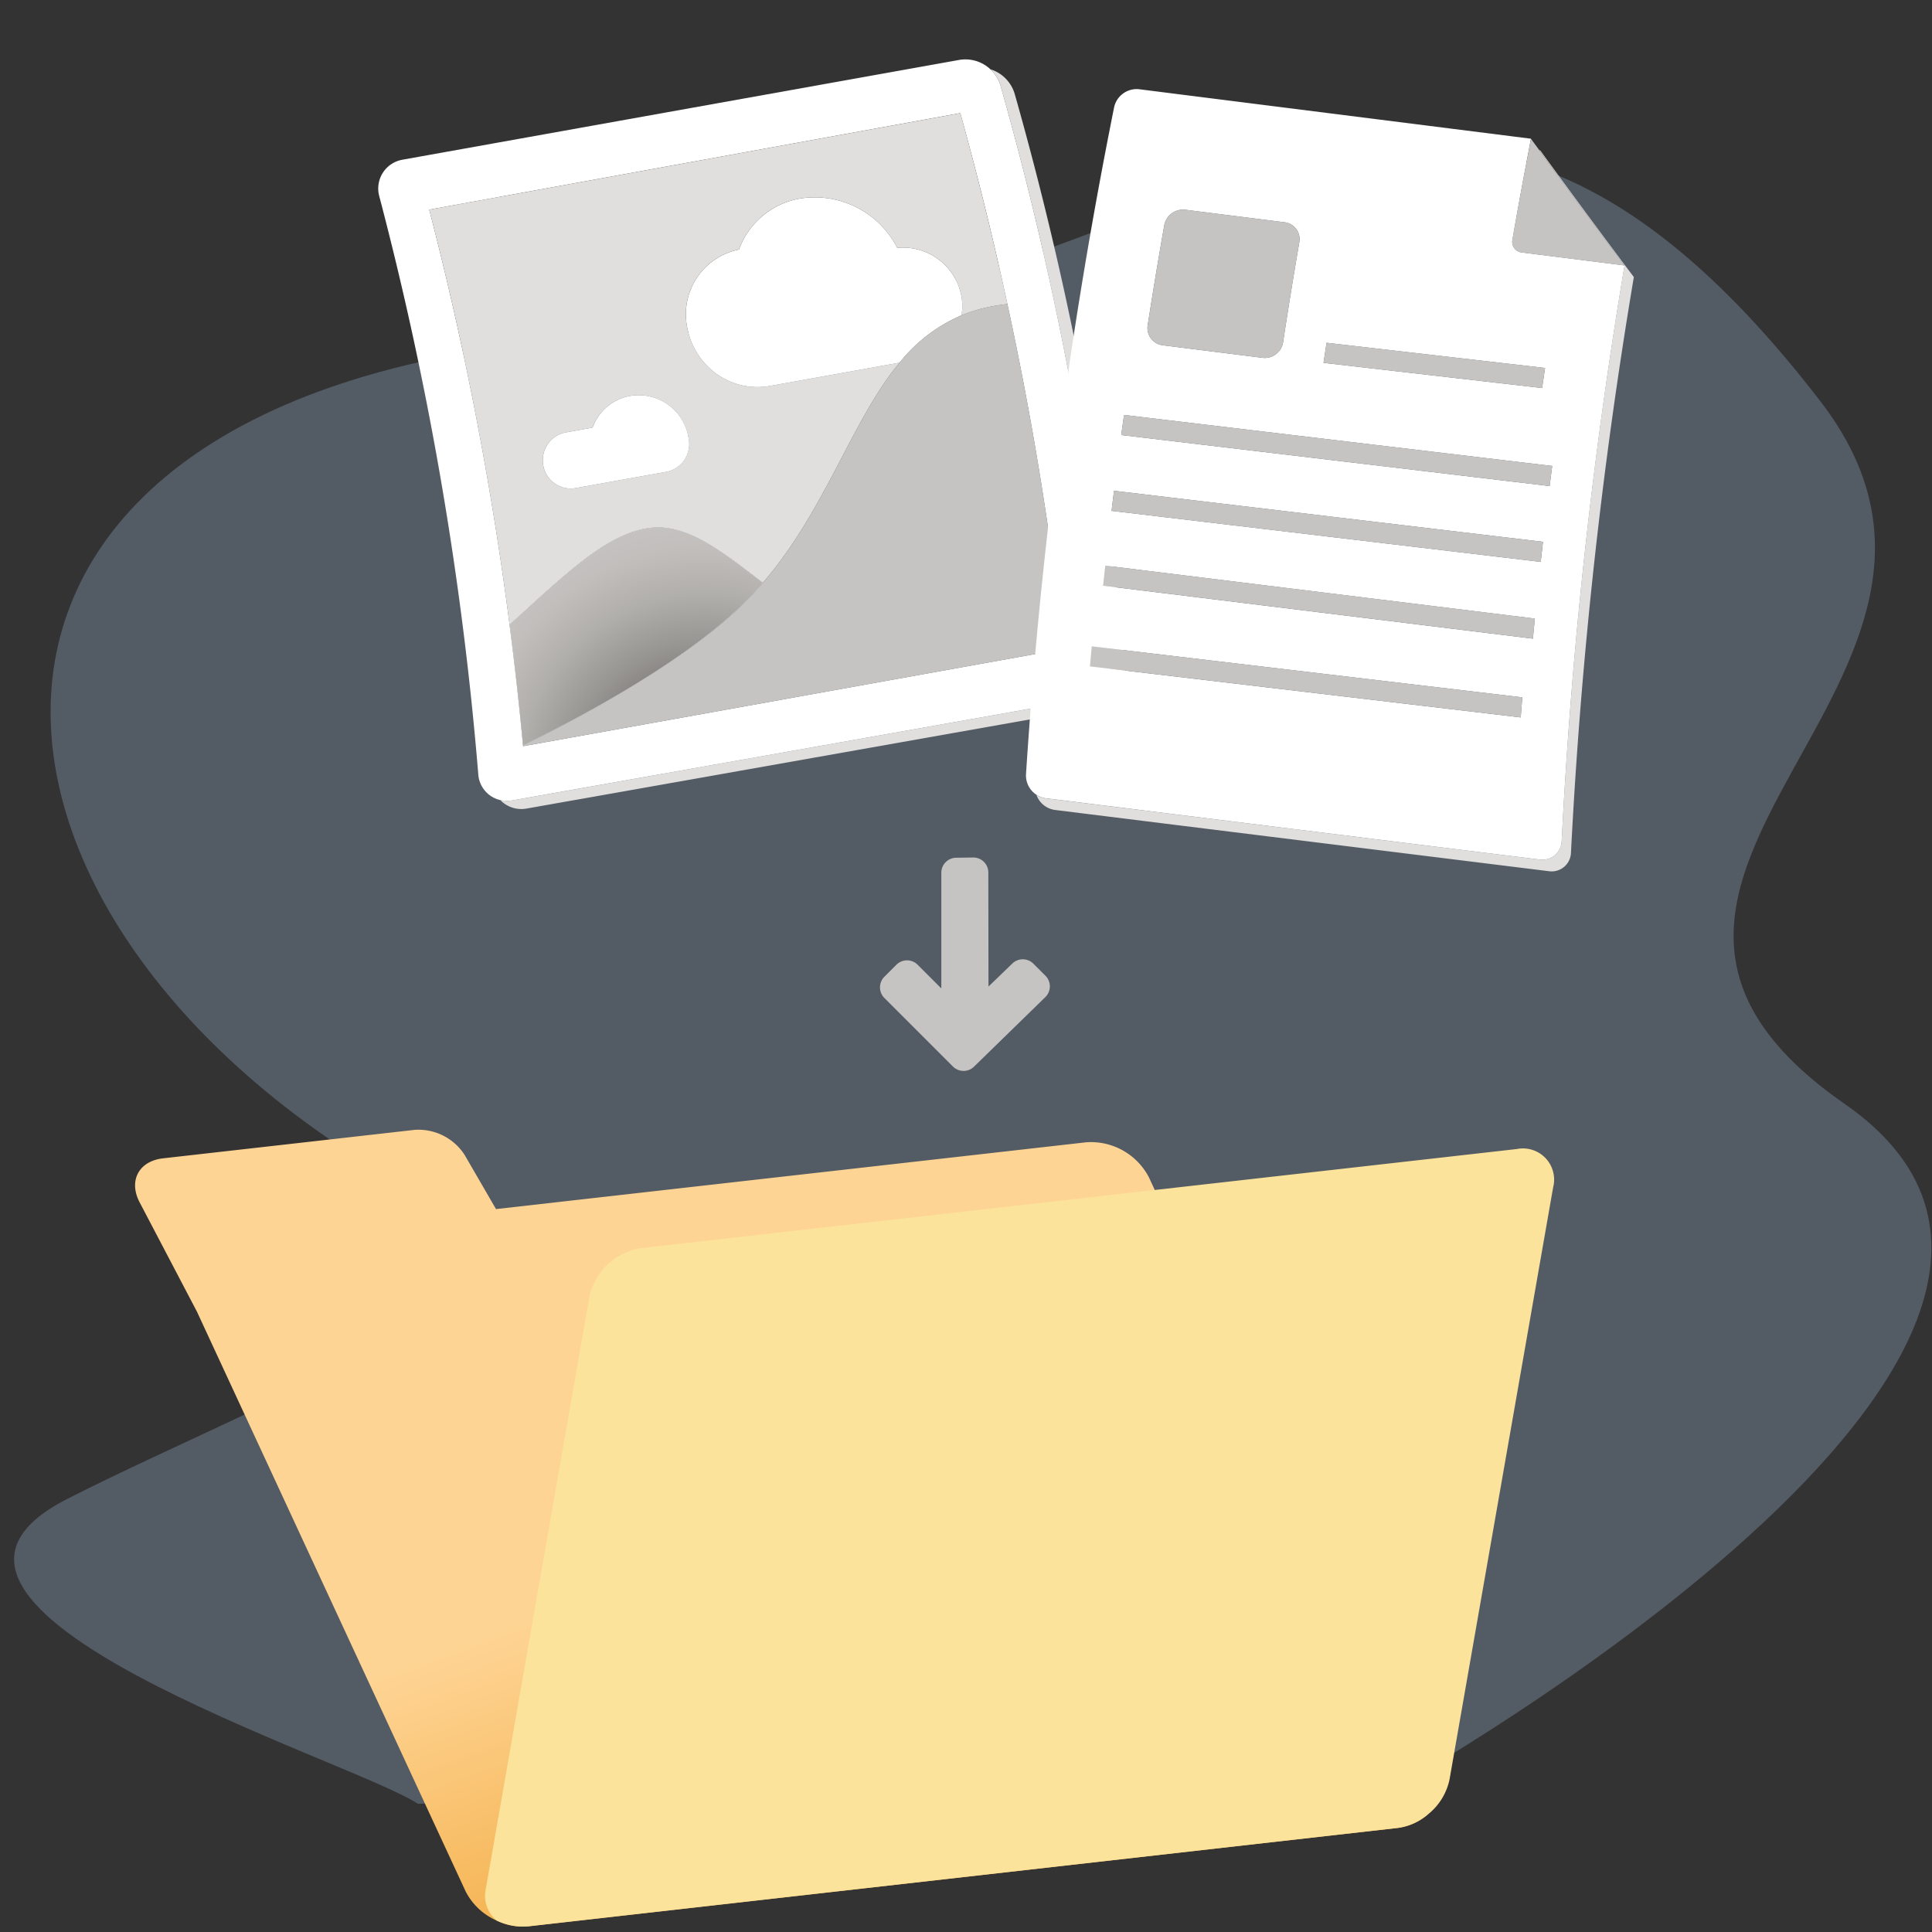
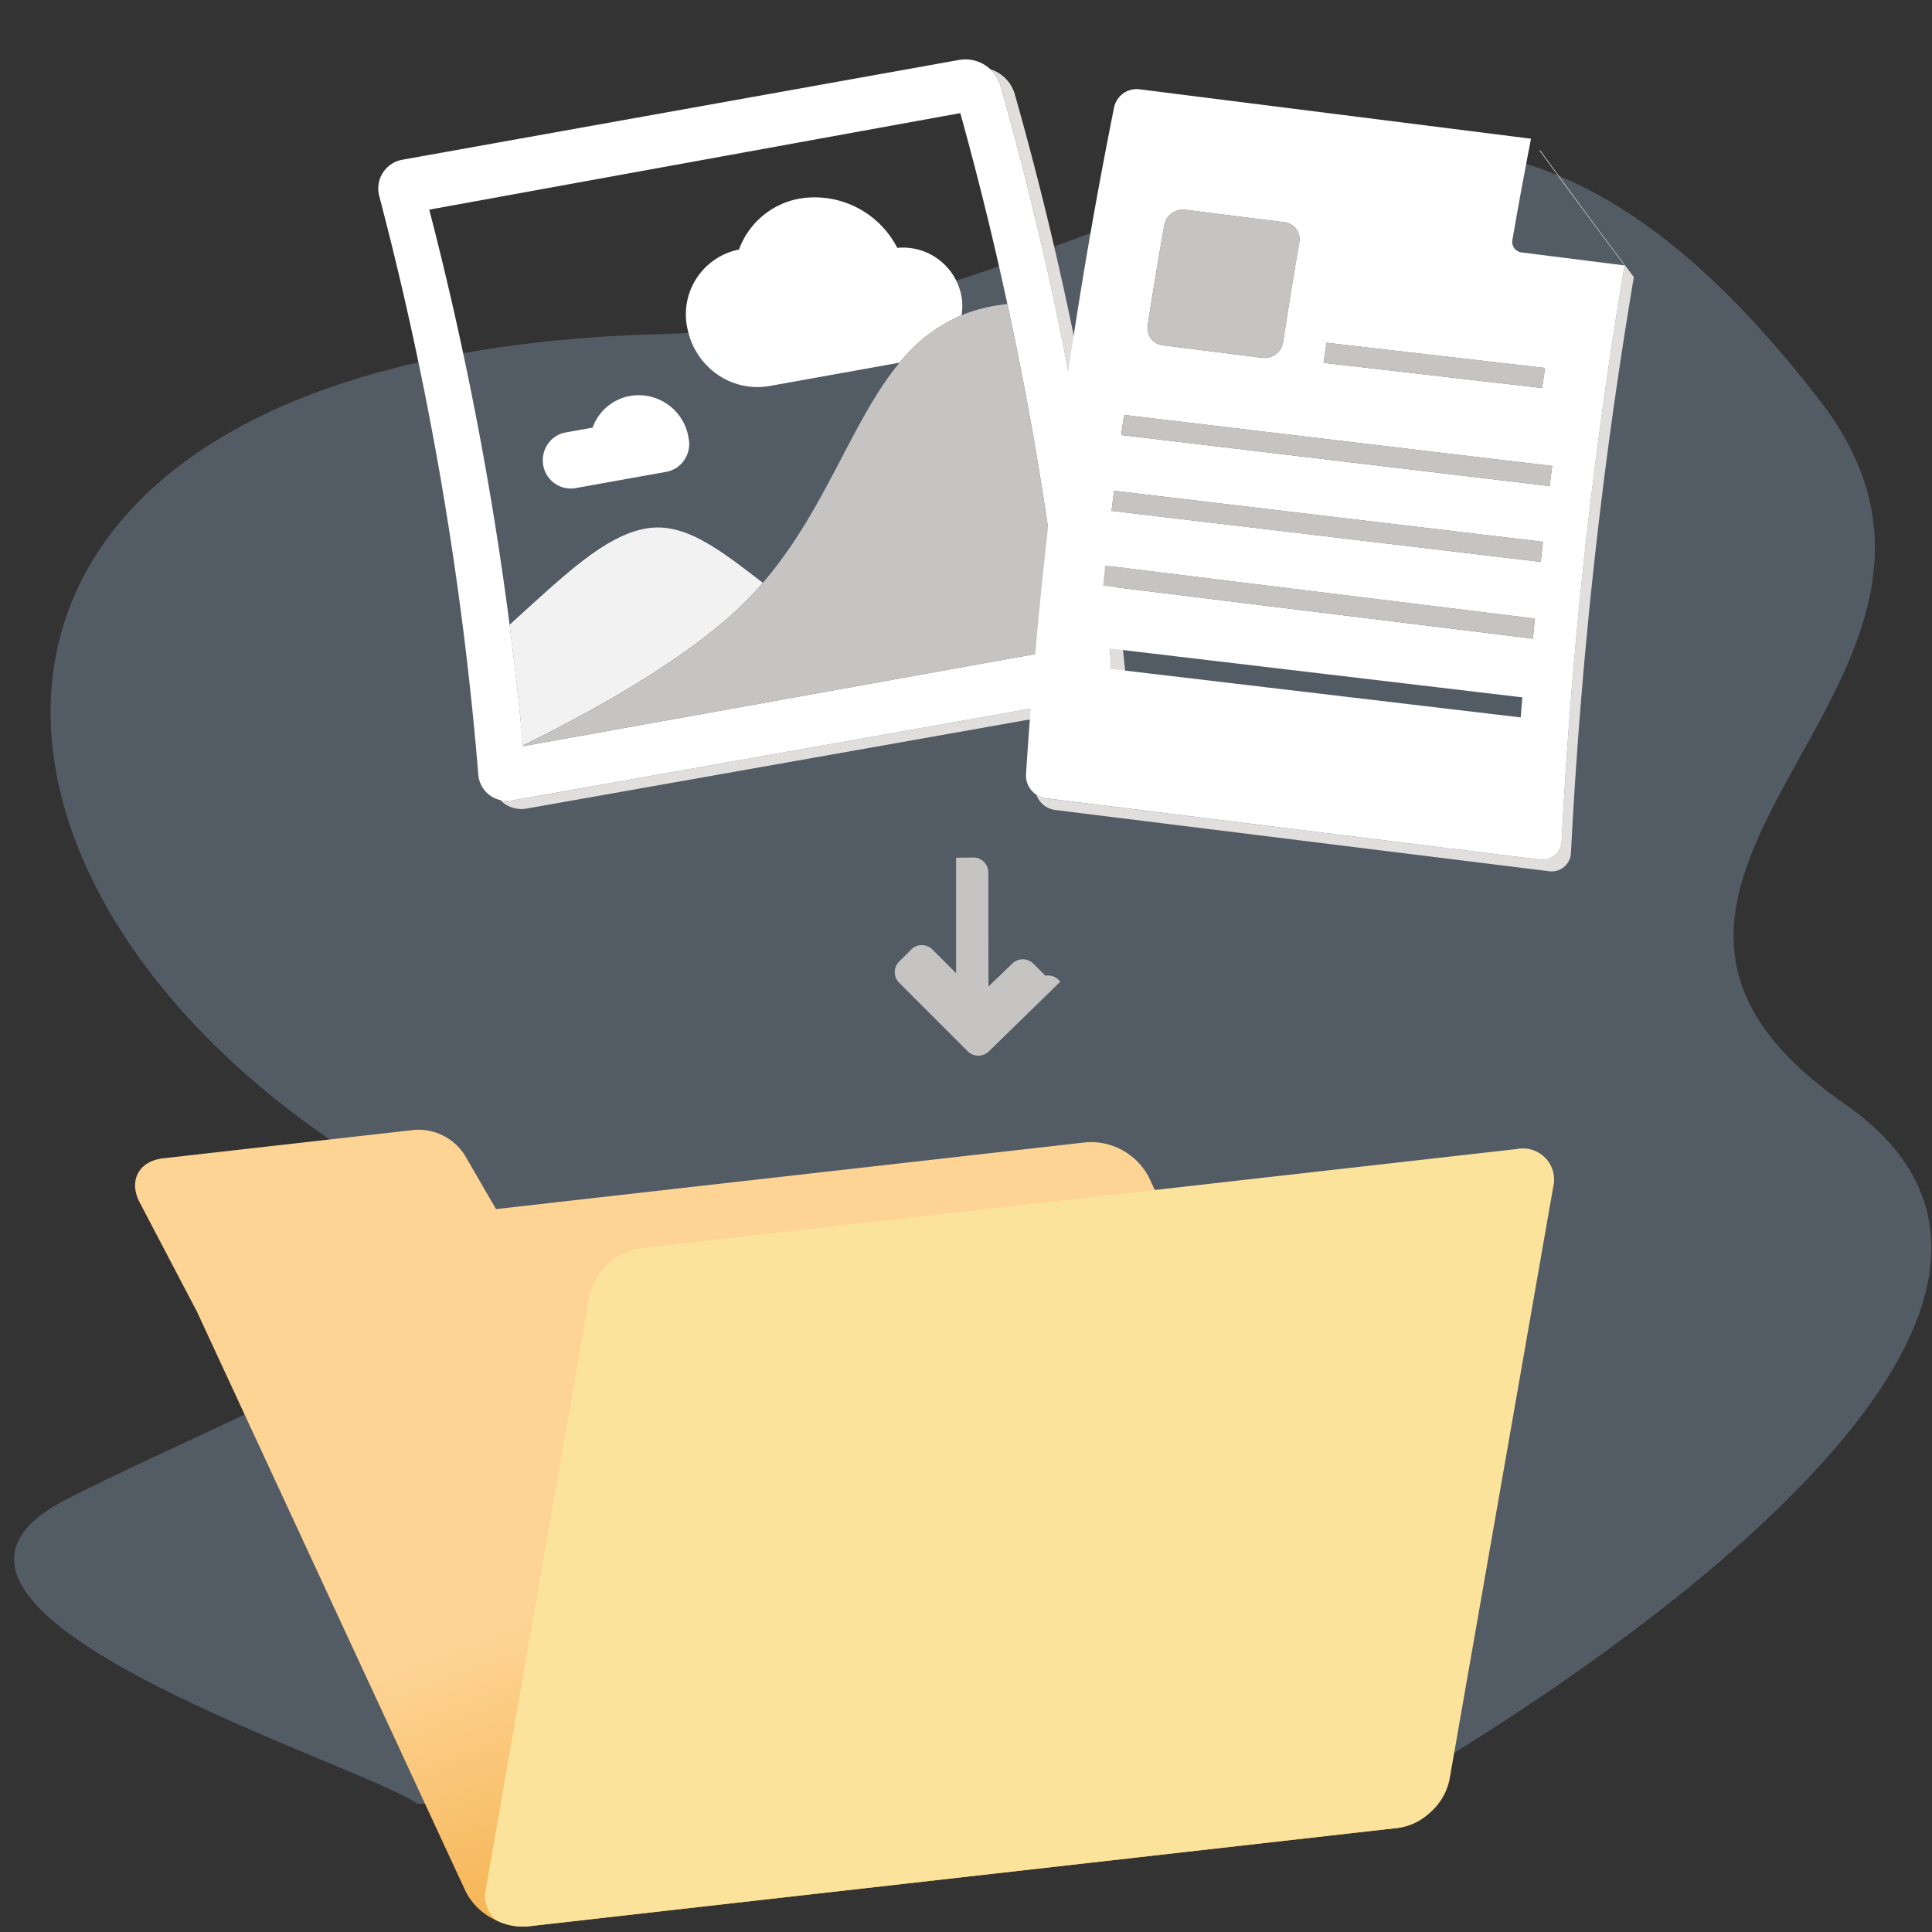
<svg xmlns="http://www.w3.org/2000/svg" id="GRAPHICS" width="208" height="208" viewBox="0 0 208 208">
  <rect x="0" y="0" width="208" height="208" fill="#333333" stroke="none" />
  <defs>
    <radialGradient id="radial-gradient" cx="795.872" cy="-34.38" r="28.576" gradientTransform="matrix(0.984, -0.176, 0.178, 0.992, -701.145, 258.267)" gradientUnits="userSpaceOnUse">
      <stop offset="0.338" stop-color="#797673" />
      <stop offset="0.513" stop-color="#979592" />
      <stop offset="0.701" stop-color="#b1afac" />
      <stop offset="0.869" stop-color="#c1bebc" />
      <stop offset="1" stop-color="#c6c4c2" />
    </radialGradient>
    <linearGradient id="linear-gradient" x1="-131.655" y1="376.681" x2="-175.845" y2="285.033" gradientTransform="translate(263.822 -169.877) rotate(5.61)" gradientUnits="userSpaceOnUse">
      <stop offset="0.002" stop-color="#f5b453" />
      <stop offset="0.295" stop-color="#fed494" />
    </linearGradient>
  </defs>
  <path d="M150.127,192.54s85.6-47.916,48.465-73.7C163.474,94.45,219.258,73.41,195.977,43.19c-43.184-56.056-69.869-8.681-124.782-7.226-83.687,2.218-81.124,61.39-27.984,91.523,20.058,11.373-13.123,22.253-35.975,33.89-23.055,11.741,30.581,28.087,37.756,32.82Z" style="fill:#b4d7f9;opacity:0.25" />
-   <path d="M112.55,105.046l-1.294-1.294a1.616,1.616,0,0,0-2.285,0l-2.551,2.459-.017-12.3a1.615,1.615,0,0,0-1.639-1.592l-1.83.026a1.616,1.616,0,0,0-1.592,1.64l0,12.427-2.549-2.548a1.616,1.616,0,0,0-2.285,0l-1.294,1.294a1.616,1.616,0,0,0,0,2.285l7.379,7.379a1.616,1.616,0,0,0,2.285,0l7.677-7.486A1.617,1.617,0,0,0,112.55,105.046Z" style="fill:#c6c4c2" />
+   <path d="M112.55,105.046l-1.294-1.294a1.616,1.616,0,0,0-2.285,0l-2.551,2.459-.017-12.3a1.615,1.615,0,0,0-1.639-1.592l-1.83.026l0,12.427-2.549-2.548a1.616,1.616,0,0,0-2.285,0l-1.294,1.294a1.616,1.616,0,0,0,0,2.285l7.379,7.379a1.616,1.616,0,0,0,2.285,0l7.677-7.486A1.617,1.617,0,0,0,112.55,105.046Z" style="fill:#c6c4c2" />
  <path d="M121.127,72.14a363.147,363.147,0,0,0-11.888-62.048,3.959,3.959,0,0,0-2.613-2.636,3.841,3.841,0,0,1,1.091,1.757,363.128,363.128,0,0,1,11.888,62.048,3.818,3.818,0,0,1-3.117,4.049Q85.879,80.736,55.212,86.163a3.372,3.372,0,0,1-1.354-.031,3.145,3.145,0,0,0,2.876.91Q87.4,81.617,118.01,76.189A3.818,3.818,0,0,0,121.127,72.14Z" style="fill:#e1dfdd" />
  <path d="M55.212,86.163Q85.88,80.738,116.488,75.31a3.818,3.818,0,0,0,3.117-4.049A363.128,363.128,0,0,0,107.717,9.213a3.954,3.954,0,0,0-4.356-2.778L43.332,17.194a3.15,3.15,0,0,0-2.481,4A361.473,361.473,0,0,1,51.49,83.337a3.059,3.059,0,0,0,2.368,2.8A3.372,3.372,0,0,0,55.212,86.163Zm1.108-5.829c0-.031-.007-.061-.01-.092q-.6-6.494-1.447-12.98A363.09,363.09,0,0,0,46.212,22.57q28.614-5.2,57.174-10.392,2.844,10.238,5.069,20.553a360.9,360.9,0,0,1,6.056,37.135Q85.444,75.1,56.32,80.334Z" style="fill:#fff" />
-   <path d="M82.127,62.745c6.774-7.857,9.555-17.477,14.719-23.7q-7,1.258-14.014,2.515a7.546,7.546,0,0,1-6.61-2.083A7.866,7.866,0,0,1,74.036,35.5a7.109,7.109,0,0,1,5.52-8.638,8.548,8.548,0,0,1,6.568-5.491A9.988,9.988,0,0,1,96.6,26.685a6.407,6.407,0,0,1,6.863,4.966,6.029,6.029,0,0,1,.054,2.3,16.7,16.7,0,0,1,3.432-1c.526-.094,1.025-.162,1.509-.216q-2.234-10.311-5.069-20.553Q74.826,17.37,46.212,22.57a363.09,363.09,0,0,1,8.651,44.692C60.826,61.85,65.086,57.7,69.53,56.9,73.717,56.158,77.47,59.184,82.127,62.745ZM61.957,52.55a3.007,3.007,0,0,1-3.478-2.466,3.078,3.078,0,0,1,.491-2.273,2.947,2.947,0,0,1,1.93-1.254l2.894-.519a5.27,5.27,0,0,1,4.031-3.409A5.436,5.436,0,0,1,74.1,47.01c.013.067.023.126.03.194a.312.312,0,0,1,.018.07,3.064,3.064,0,0,1-.5,2.273A2.985,2.985,0,0,1,71.713,50.8l-6.5,1.165Q63.585,52.261,61.957,52.55Z" style="fill:#e1dfdd" />
  <path d="M82.127,62.745c-4.657-3.561-8.41-6.587-12.6-5.844-4.444.8-8.7,4.949-14.667,10.361q.838,6.486,1.447,12.98c5.783-2.813,18-9.215,24.439-15.974C81.229,63.77,81.684,63.259,82.127,62.745Z" style="fill:#f2f2f2" />
-   <path d="M82.127,62.745c-4.657-3.561-8.41-6.587-12.6-5.844-4.444.8-8.7,4.949-14.667,10.361q.838,6.486,1.447,12.98c5.783-2.813,18-9.215,24.439-15.974C81.229,63.77,81.684,63.259,82.127,62.745Z" style="fill:url(#radial-gradient)" />
  <path d="M103.46,31.651A6.407,6.407,0,0,0,96.6,26.685a9.988,9.988,0,0,0-10.473-5.31,8.548,8.548,0,0,0-6.568,5.491,7.109,7.109,0,0,0-5.52,8.638,7.866,7.866,0,0,0,2.186,3.973,7.546,7.546,0,0,0,6.61,2.083q7.01-1.256,14.014-2.515a17.09,17.09,0,0,1,6.668-5.1A6.029,6.029,0,0,0,103.46,31.651Z" style="fill:#fff" />
  <path d="M73.655,49.547a3.064,3.064,0,0,0,.5-2.273.312.312,0,0,0-.018-.07c-.007-.068-.017-.127-.03-.194a5.436,5.436,0,0,0-6.277-4.381,5.27,5.27,0,0,0-4.031,3.409l-2.894.519a2.947,2.947,0,0,0-1.93,1.254,3.078,3.078,0,0,0-.491,2.273,3.007,3.007,0,0,0,3.478,2.466q1.628-.291,3.252-.583l6.5-1.165A2.985,2.985,0,0,0,73.655,49.547Z" style="fill:#fff" />
  <path d="M108.455,32.731c-.484.054-.983.122-1.509.216a16.7,16.7,0,0,0-3.432,1,17.09,17.09,0,0,0-6.668,5.1c-5.164,6.223-7.945,15.843-14.719,23.7-.443.514-.9,1.025-1.378,1.523C74.311,71.027,62.093,77.429,56.31,80.242c0,.031.007.061.01.092Q85.444,75.1,114.511,69.866A360.9,360.9,0,0,0,108.455,32.731Z" style="fill:#c6c4c2" />
  <path d="M164.619,16.039c.071-.368.131-.735.2-1.1-.071.367-.137.734-.207,1.1Z" style="fill:none" />
  <path d="M165.821,16.191l-.09-.012q4.512,6.2,9.165,12.4a538.539,538.539,0,0,0-6.765,61.989,2.078,2.078,0,0,1-2.389,1.971q-26.6-3.294-53.153-6.591a2.4,2.4,0,0,1-1.01-.379,2.472,2.472,0,0,0,2.01,1.632q26.556,3.3,53.153,6.591a2.079,2.079,0,0,0,2.389-1.972A538.57,538.57,0,0,1,175.9,29.83Q170.771,23.007,165.821,16.191Z" style="fill:#e1dfdd" />
-   <path d="M164.614,16.038q-.939,4.891-1.791,9.788c.565-3.264,1.171-6.526,1.8-9.787Z" style="fill:#e1dfdd" />
  <path d="M165.742,92.537a2.078,2.078,0,0,0,2.389-1.971A538.539,538.539,0,0,1,174.9,28.577l-11.083-1.4a1.149,1.149,0,0,1-.99-1.355q.847-4.9,1.791-9.788c.07-.367.136-.734.207-1.1q-16.6-2.094-33.189-4.19l-9.005-1.138a2.487,2.487,0,0,0-2.691,1.972q-.258,1.286-.508,2.568a541.745,541.745,0,0,0-8.975,69.26,2.484,2.484,0,0,0,2.136,2.537Q139.145,89.243,165.742,92.537Zm-2.02-15.3q-23.2-2.743-46.379-5.489c.063-.72.129-1.442.195-2.161q23.164,2.744,46.357,5.49Q163.805,76.155,163.722,77.235Zm1.313-8.478q-23.151-2.85-46.269-5.7c.076-.72.153-1.442.231-2.162q23.107,2.851,46.246,5.7Q165.135,67.677,165.035,68.757Zm.841-8.265Q142.76,57.744,119.672,55q.129-1.083.264-2.163,23.076,2.748,46.182,5.493Q166,59.411,165.876,60.492Zm.958-8.164q-23.074-2.747-46.12-5.493.147-1.082.3-2.163,23.034,2.748,46.1,5.494Q166.969,51.246,166.834,52.328Zm-43.273-17.32q.837-5.376,1.783-10.75a2.059,2.059,0,0,1,2.251-1.68l10.713,1.35a1.834,1.834,0,0,1,1.575,2.162q-.927,5.374-1.745,10.751a2,2,0,0,1-2.206,1.682l-10.751-1.352A1.871,1.871,0,0,1,123.561,35.008Zm42.781,4.606q-.162,1.082-.318,2.162l-23.532-2.712q.162-1.083.329-2.163Z" style="fill:#fff" />
-   <path d="M162.823,25.826a1.149,1.149,0,0,0,.99,1.355l11.083,1.4q-4.659-6.2-9.165-12.4c-.3-.414-.609-.828-.91-1.242-.071.367-.131.734-.2,1.1C163.994,19.3,163.388,22.562,162.823,25.826Z" style="fill:#c6c4c2" />
  <path d="M125.181,37.171l10.751,1.352a2,2,0,0,0,2.206-1.682q.817-5.376,1.745-10.751a1.834,1.834,0,0,0-1.575-2.162L127.6,22.578a2.059,2.059,0,0,0-2.251,1.68q-.947,5.373-1.783,10.75A1.871,1.871,0,0,0,125.181,37.171Z" style="fill:#c6c4c2" />
  <path d="M119.672,55q23.088,2.746,46.2,5.493.119-1.081.242-2.163-23.106-2.744-46.182-5.493Q119.8,53.918,119.672,55Z" style="fill:#c6c4c2" />
  <path d="M120.714,46.835q23.046,2.746,46.12,5.493.137-1.08.275-2.162-23.062-2.748-46.1-5.494Q120.861,45.754,120.714,46.835Z" style="fill:#c6c4c2" />
  <path d="M118.766,63.055q23.12,2.852,46.269,5.7.1-1.08.208-2.162Q142.1,63.744,119,60.893C118.919,61.613,118.842,62.335,118.766,63.055Z" style="fill:#c6c4c2" />
-   <path d="M117.343,71.746q23.175,2.747,46.379,5.489.084-1.078.173-2.16-23.193-2.745-46.357-5.49C117.472,70.3,117.406,71.026,117.343,71.746Z" style="fill:#c6c4c2" />
  <path d="M142.492,39.064l23.532,2.712q.156-1.08.318-2.162L142.821,36.9Q142.655,37.981,142.492,39.064Z" style="fill:#c6c4c2" />
  <path d="M153.877,191.878l-30.184-65.124a7.036,7.036,0,0,0-6.726-3.777L53.4,130.171l-.879-1.519-2.509-4.328a5.918,5.918,0,0,0-5.329-2.687l-8.457.957-18.679,2.113c-2.606.3-3.731,2.416-2.512,4.74L21.2,141.208l28.925,62.409a6.8,6.8,0,0,0,3.341,3.149,6.48,6.48,0,0,0,3.385.627l93.656-10.6a6.246,6.246,0,0,0,3.164-1.41A3.333,3.333,0,0,0,153.877,191.878Z" style="fill:url(#linear-gradient)" />
  <path d="M163.3,123.705l-38.976,4.41-55.317,6.26a6.736,6.736,0,0,0-5.547,5.218L52.311,203.317a3.448,3.448,0,0,0,1.16,3.449,6.475,6.475,0,0,0,3.384.627l93.656-10.6a6.238,6.238,0,0,0,3.164-1.41,6.51,6.51,0,0,0,2.383-3.808l11.15-63.724A3.36,3.36,0,0,0,163.3,123.705Z" style="fill:#fce39c" />
</svg>